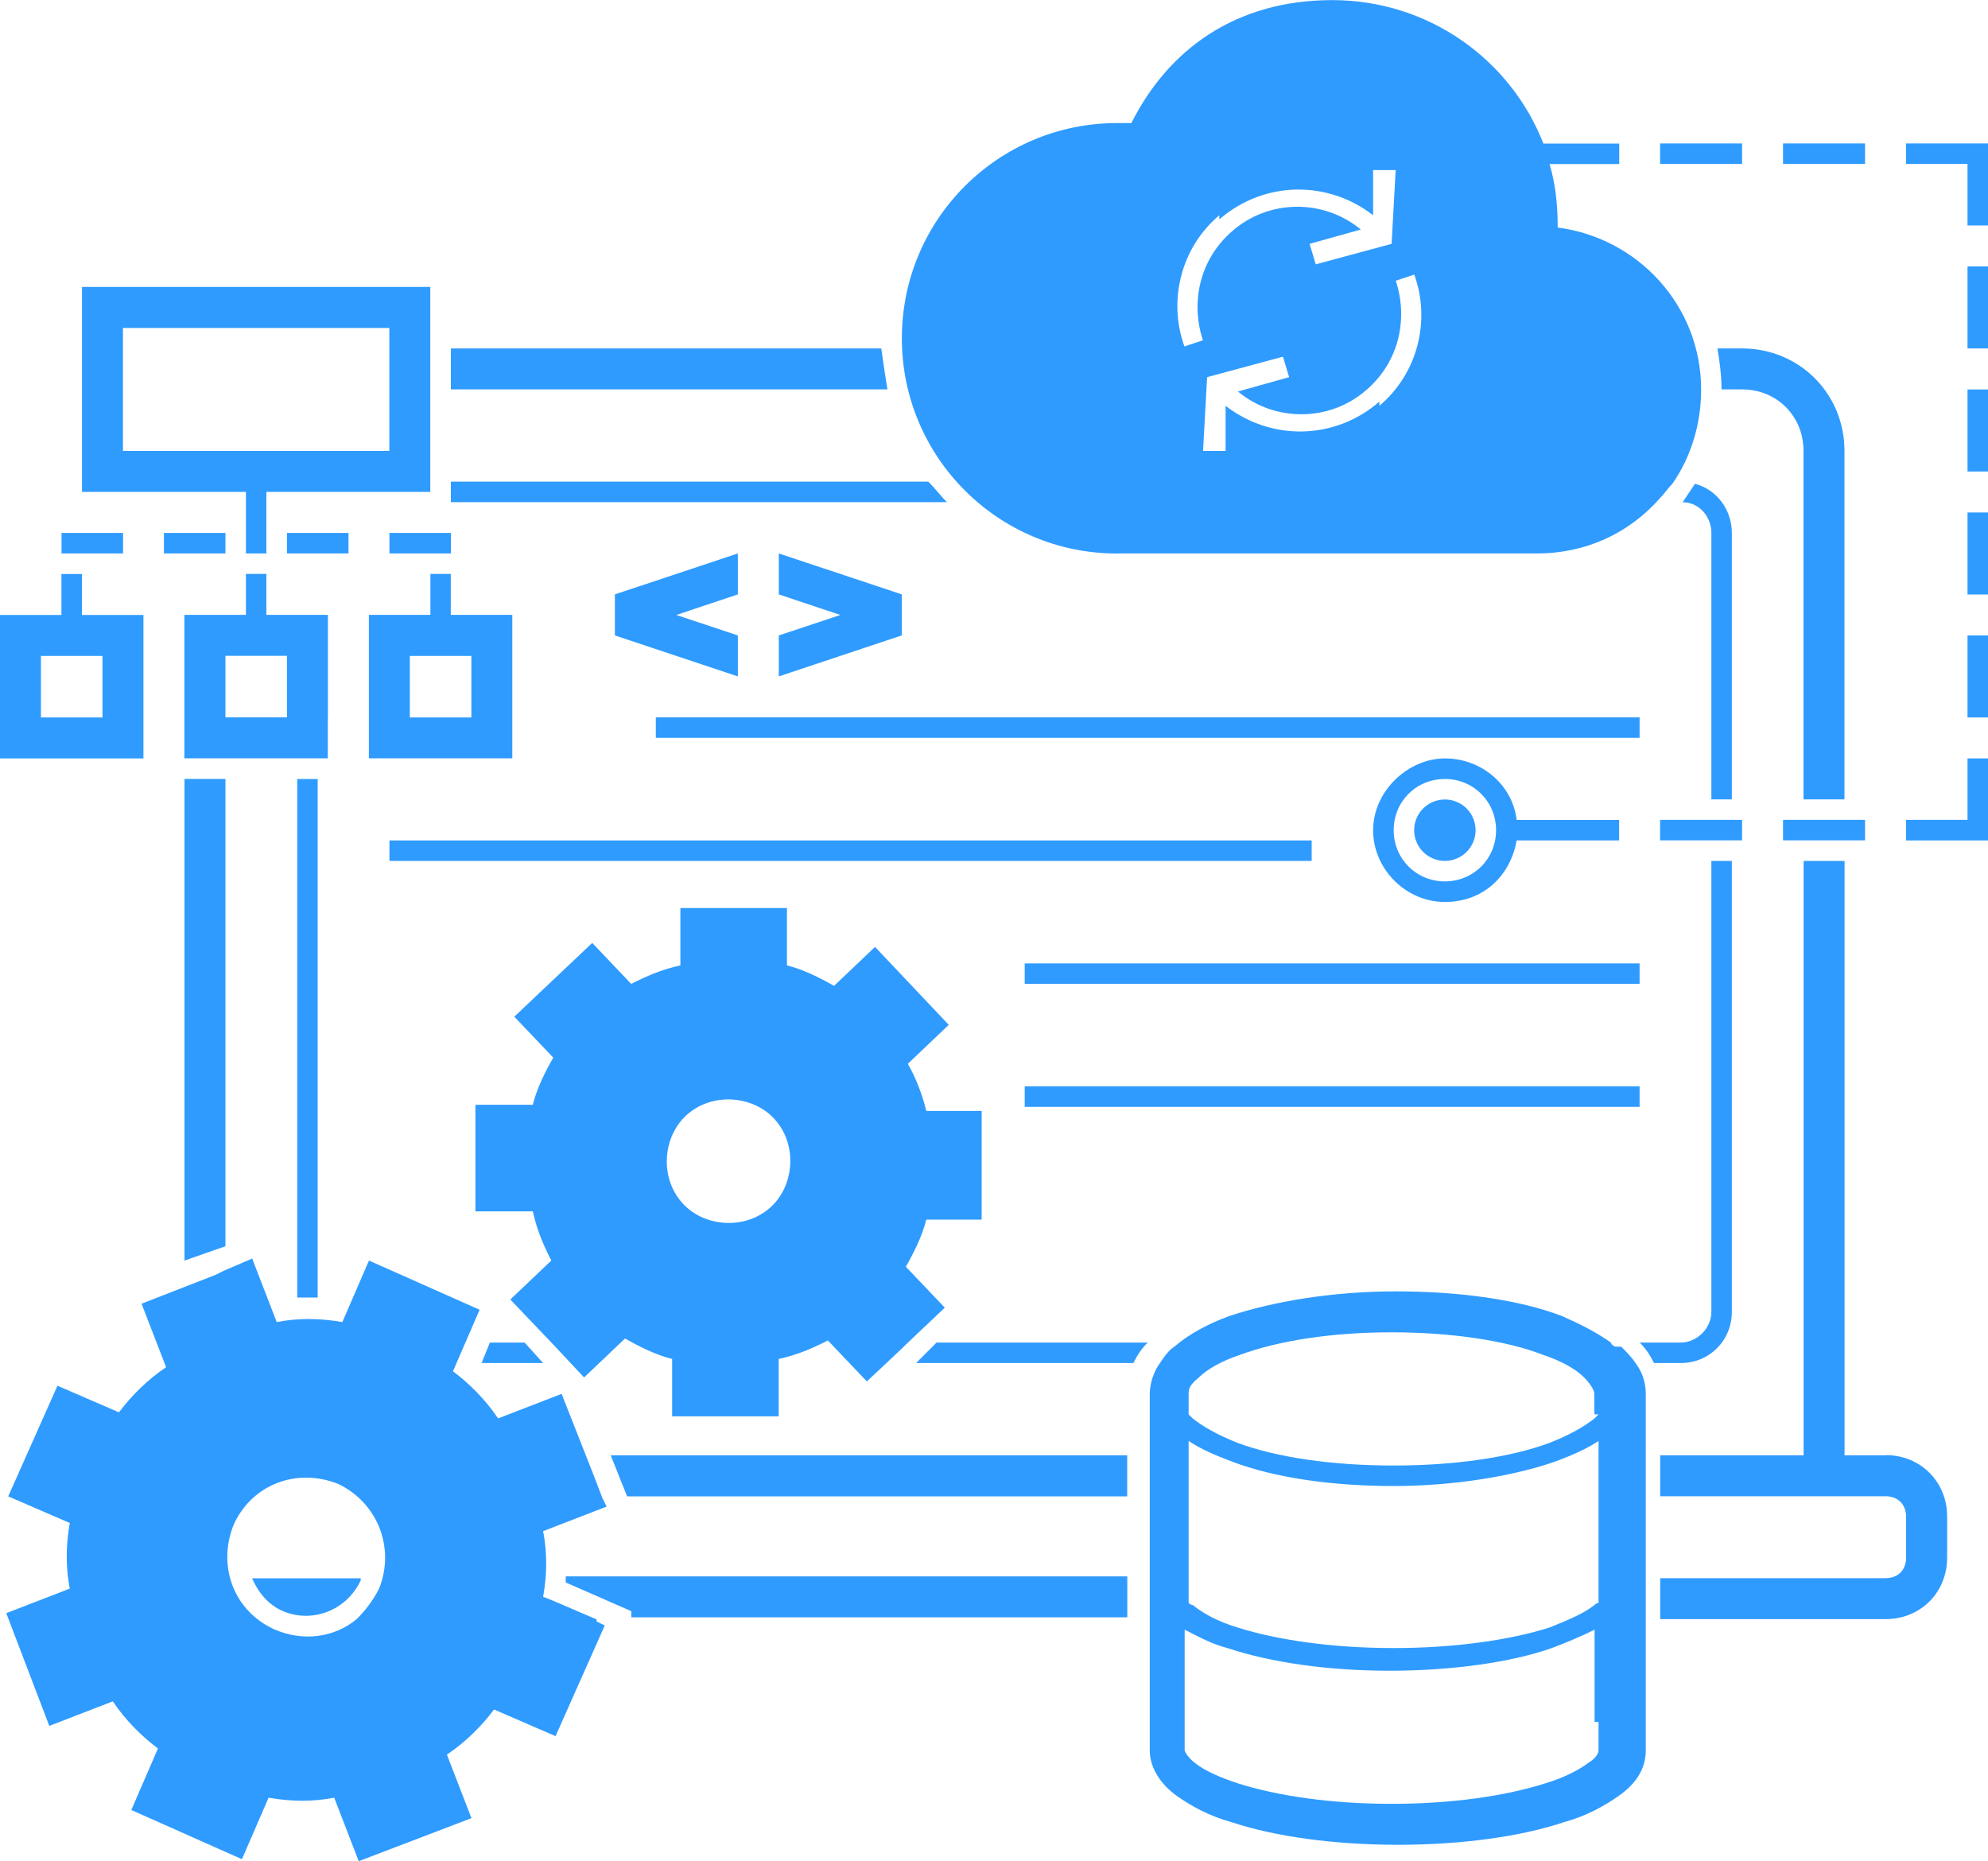
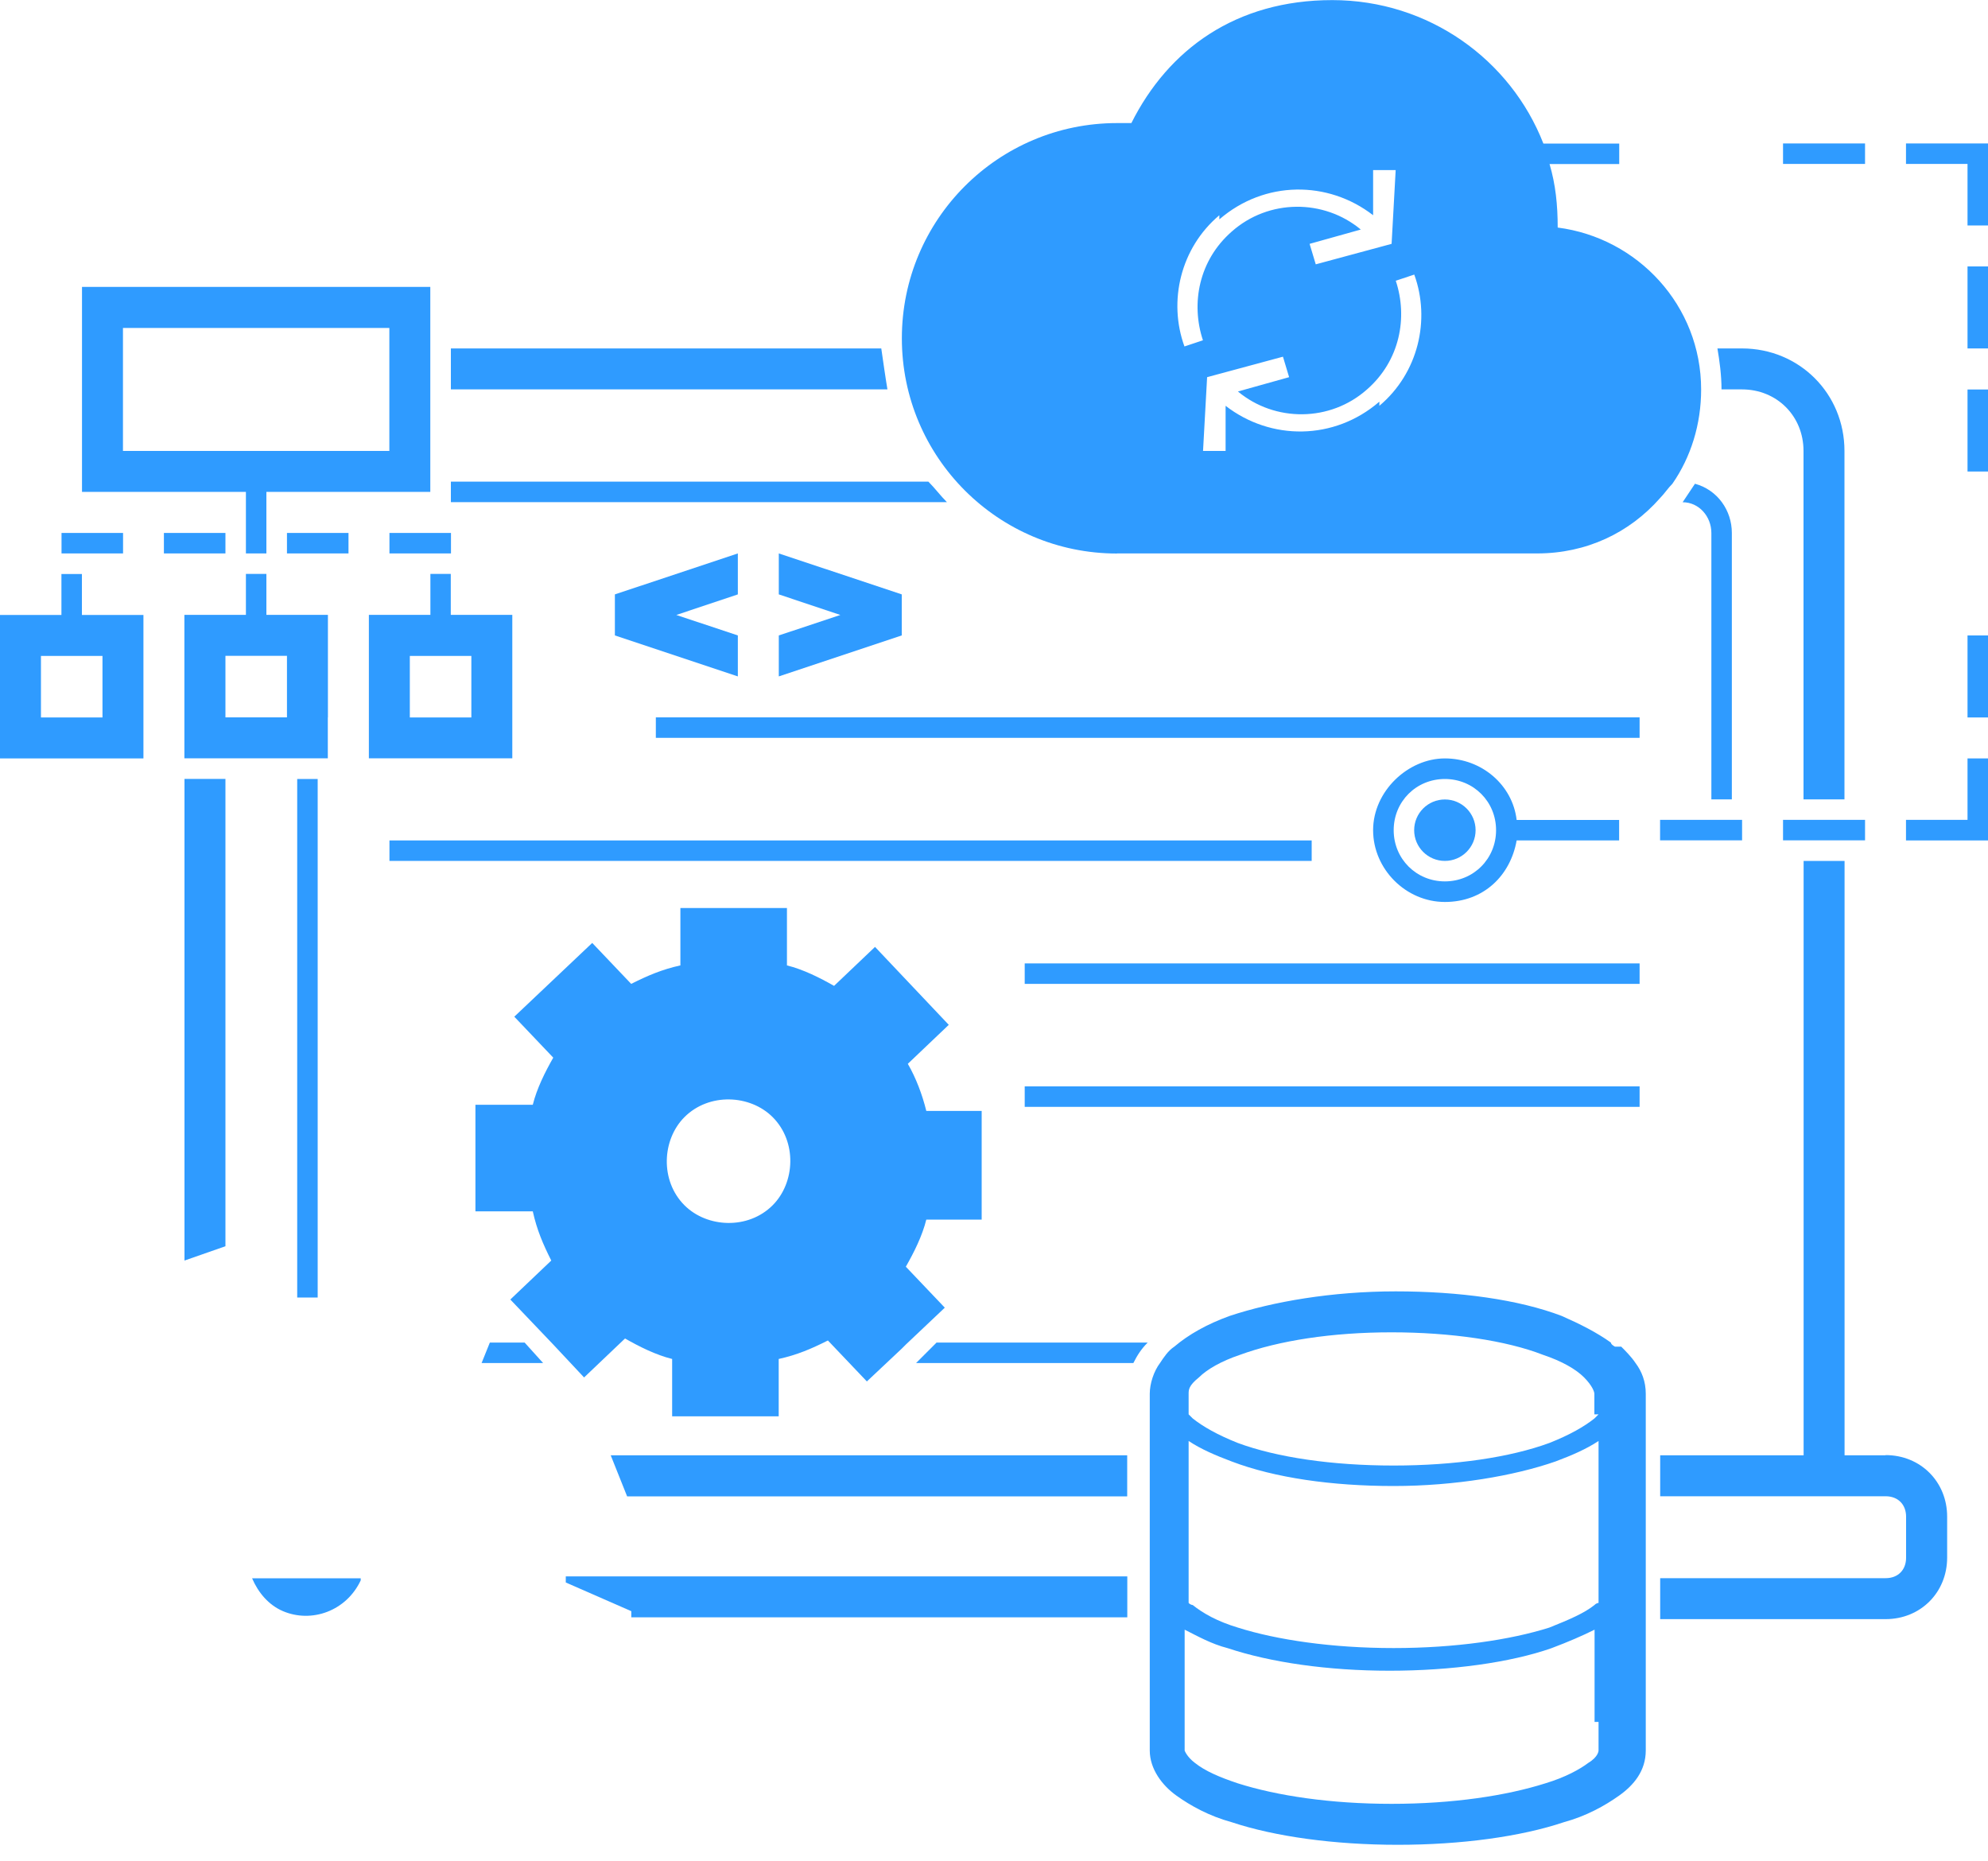
<svg xmlns="http://www.w3.org/2000/svg" id="Layer_2" data-name="Layer 2" viewBox="0 0 200 187.22">
  <defs>
    <style>
      .cls-1 {
        fill: #2f9bff;
      }
    </style>
  </defs>
  <g id="Development">
    <g id="Illustration">
      <polygon class="cls-1" points="48.45 137.11 54.64 137.11 52.78 135.05 49.28 135.05 48.45 137.11" />
      <rect class="cls-1" x="39.18" y="84.54" width="92.78" height="2.06" />
      <path class="cls-1" d="M24.74,49.48v6.19h2.06v-6.19h16.49v-20.62H8.25v20.62h16.49ZM12.37,32.99h26.8v12.37H12.37v-12.37Z" />
      <path class="cls-1" d="M32.99,72.16v-10.31h-6.19v-4.12h-2.06v4.12h-6.19v14.43h14.43v-4.12ZM28.87,72.16h-6.19v-6.19h6.19v6.19Z" />
      <rect class="cls-1" x="39.18" y="53.61" width="6.19" height="2.06" />
      <path class="cls-1" d="M43.3,57.73v4.12h-6.19v14.43h14.43v-14.43h-6.19v-4.12h-2.06ZM47.42,65.98v6.19h-6.19v-6.19h6.19Z" />
      <path class="cls-1" d="M31.96,130.52v-52.16h-2.06v52.16h2.06Z" />
      <rect class="cls-1" x="179.38" y="82.47" width="8.25" height="2.06" />
      <path class="cls-1" d="M181.44,45.36v35.05h4.12v-35.05c0-5.77-4.54-10.31-10.31-10.31h-2.47c.21,1.24.41,2.68.41,4.12h2.06c3.51,0,6.19,2.68,6.19,6.19Z" />
      <rect class="cls-1" x="179.38" y="14.43" width="8.25" height="2.06" />
      <path class="cls-1" d="M174.23,80.41v-26.8c0-2.27-1.44-4.33-3.71-4.95-.41.62-.82,1.24-1.24,1.86,1.65,0,2.89,1.44,2.89,3.09v26.8h2.06Z" />
-       <rect class="cls-1" x="167.01" y="14.43" width="8.25" height="2.06" />
      <path class="cls-1" d="M93.61,48.45h-48.25v2.06h49.9c-.62-.62-1.24-1.44-1.86-2.06h.21Z" />
      <polygon class="cls-1" points="78.35 68.04 90.72 63.92 90.72 59.79 78.35 55.67 78.35 59.79 84.54 61.86 78.35 63.92 78.35 68.04" />
      <polygon class="cls-1" points="74.23 55.67 61.86 59.79 61.86 63.92 74.23 68.04 74.23 63.92 68.04 61.86 74.23 59.79 74.23 55.67" />
      <path class="cls-1" d="M112.37,55.67h42.27c4.95,0,9.28-2.06,12.37-5.57.41-.41.82-1.03,1.24-1.44h0c1.86-2.68,2.89-5.98,2.89-9.48,0-8.45-6.39-15.26-14.43-16.29h0c0-2.27-.21-4.33-.82-6.39h7.01v-2.06h-7.63c-3.3-8.45-11.55-14.43-21.24-14.43s-16.49,4.95-20.21,12.37h-1.44c-11.96,0-21.65,9.69-21.65,21.65s9.69,21.65,21.65,21.65ZM138.76,40.41c-4.54,3.92-10.93,3.92-15.46.41v4.54h-2.27l.41-7.42,7.63-2.06.62,2.06-5.15,1.44c3.71,3.09,9.28,3.09,12.99-.21,3.3-2.89,4.12-7.22,2.89-10.93l1.86-.62c1.65,4.54.41,9.9-3.51,13.2v-.41ZM122.68,22.06c4.54-3.92,10.93-3.92,15.46-.41v-4.54h2.27l-.41,7.42-7.63,2.06-.62-2.06,5.15-1.44c-3.71-3.09-9.28-3.09-12.99.21-3.3,2.89-4.12,7.22-2.89,10.93l-1.86.62c-1.65-4.54-.41-9.9,3.51-13.2v.41Z" />
      <path class="cls-1" d="M88.66,35.05h-43.3v4.12h43.92c-.21-1.24-.41-2.68-.62-4.12Z" />
      <path class="cls-1" d="M98.76,122.68v-10.93h-5.57c-.41-1.65-1.03-3.3-1.86-4.74l4.12-3.92-7.42-7.84-4.12,3.92c-1.44-.82-3.09-1.65-4.74-2.06v-5.77h-10.72v5.77c-1.86.41-3.3,1.03-4.95,1.86l-3.92-4.12-7.84,7.42,3.92,4.12c-.82,1.44-1.65,3.09-2.06,4.74h-5.77v10.72h5.77c.41,1.86,1.03,3.3,1.86,4.95l-4.12,3.92,4.33,4.54h0l3.09,3.3,4.12-3.92c1.44.82,3.09,1.65,4.74,2.06v5.77h10.72v-5.77c1.86-.41,3.3-1.03,4.95-1.86l3.92,4.12,3.51-3.3.41-.41,3.92-3.71-3.92-4.12c.82-1.44,1.65-3.09,2.06-4.74h5.77-.21ZM77.73,121.24c-2.47,2.47-6.6,2.27-8.87,0-2.47-2.47-2.27-6.6,0-8.87,2.47-2.47,6.6-2.27,8.87,0,2.47,2.47,2.27,6.6,0,8.87Z" />
      <rect class="cls-1" x="167.01" y="82.47" width="8.25" height="2.06" />
      <rect class="cls-1" x="65.98" y="72.16" width="98.97" height="2.06" />
-       <path class="cls-1" d="M174.23,131.96v-45.36h-2.06v45.36c0,1.65-1.44,3.09-3.09,3.09h-4.12c.62.62,1.03,1.24,1.44,2.06h2.68c2.89,0,5.15-2.27,5.15-5.15Z" />
      <path class="cls-1" d="M189.69,146.39h-4.12v-59.79h-4.12v59.79h-14.43v4.12h22.68c1.24,0,2.06.82,2.06,2.06v4.12c0,1.24-.82,2.06-2.06,2.06h-22.68v4.12h22.68c3.51,0,6.19-2.68,6.19-6.19v-4.12c0-3.51-2.68-6.19-6.19-6.19Z" />
      <circle class="cls-1" cx="145.36" cy="83.51" r="3.09" />
      <path class="cls-1" d="M152.58,84.54h10.31v-2.06h-10.31c-.41-3.51-3.51-6.19-7.22-6.19s-7.22,3.3-7.22,7.22,3.3,7.22,7.22,7.22,6.6-2.68,7.22-6.19ZM140.21,83.51c0-2.89,2.27-5.15,5.15-5.15s5.15,2.27,5.15,5.15-2.27,5.15-5.15,5.15-5.15-2.27-5.15-5.15Z" />
      <polygon class="cls-1" points="197.94 82.47 191.75 82.47 191.75 84.54 197.94 84.54 200 84.54 200 82.47 200 76.29 197.94 76.29 197.94 82.47" />
      <polygon class="cls-1" points="22.68 78.35 18.56 78.35 18.56 126.8 22.68 125.36 22.68 78.35" />
      <rect class="cls-1" x="103.09" y="96.91" width="61.86" height="2.06" />
      <polygon class="cls-1" points="197.94 14.43 191.75 14.43 191.75 16.49 197.94 16.49 197.94 22.68 200 22.68 200 16.49 200 14.43 197.94 14.43" />
      <rect class="cls-1" x="197.94" y="39.18" width="2.06" height="8.25" />
-       <rect class="cls-1" x="197.94" y="51.55" width="2.06" height="8.25" />
      <rect class="cls-1" x="197.94" y="63.92" width="2.06" height="8.25" />
      <rect class="cls-1" x="197.94" y="26.8" width="2.06" height="8.25" />
      <path class="cls-1" d="M10.31,76.29h4.12v-14.43h-6.19v-4.12h-2.06v4.12H0v14.43h10.31ZM4.12,65.98h6.19v6.19h-6.19v-6.19Z" />
      <rect class="cls-1" x="6.19" y="53.61" width="6.19" height="2.06" />
      <rect class="cls-1" x="103.09" y="109.28" width="61.86" height="2.06" />
      <rect class="cls-1" x="16.49" y="53.61" width="6.19" height="2.06" />
      <path class="cls-1" d="M28.45,162.06c2.89,1.24,6.39,0,7.84-3.09v-.21h-10.93c.62,1.44,1.65,2.68,3.09,3.3Z" />
      <rect class="cls-1" x="28.87" y="53.61" width="6.19" height="2.06" />
-       <path class="cls-1" d="M60,162.89l-4.33-1.86-1.03-.41c.41-2.27.41-4.54,0-6.6l6.39-2.47-.41-.82-1.03-2.68h0l-3.09-7.84-6.39,2.47c-1.24-1.86-2.89-3.51-4.54-4.74l2.68-6.19-11.13-4.95-2.68,6.19c-2.27-.41-4.54-.41-6.6,0l-2.47-6.39-2.89,1.24-.82.41h0l-7.42,2.89,2.47,6.39c-1.86,1.24-3.51,2.89-4.74,4.54l-6.19-2.68-4.95,11.13,6.19,2.68c-.41,2.27-.41,4.54,0,6.6l-6.39,2.47,4.33,11.34,6.39-2.47c1.24,1.86,2.89,3.51,4.54,4.74l-2.68,6.19,11.13,4.95,2.68-6.19c2.27.41,4.54.41,6.6,0l2.47,6.39,11.34-4.33-2.47-6.39c1.86-1.24,3.51-2.89,4.74-4.54l6.19,2.68,4.95-11.13-.82-.41h0v-.21ZM38.14,159.79h0c-.62,1.24-1.44,2.27-2.27,3.09h0c-2.27,1.86-5.36,2.27-8.25,1.03-4.12-1.86-5.77-6.39-4.12-10.52,1.86-4.12,6.39-5.77,10.52-4.12,3.92,1.86,5.77,6.39,4.12,10.52Z" />
      <path class="cls-1" d="M162.47,135.46s-.41-.21-.41-.41c-1.44-1.03-3.09-1.86-4.95-2.68-4.33-1.65-10.31-2.47-16.7-2.47s-12.37,1.03-16.7,2.47c-2.27.82-4.12,1.86-5.57,3.09-.62.41-1.03,1.03-1.44,1.65h0c-.62.82-1.03,2.06-1.03,3.09v35.88c0,1.86,1.24,3.51,2.68,4.54s3.3,2.06,5.57,2.68c4.33,1.44,10.31,2.27,16.7,2.27s12.37-.82,16.7-2.27c2.27-.62,4.12-1.65,5.57-2.68s2.68-2.47,2.68-4.54v-35.88c0-1.24-.41-2.27-1.03-3.09-.41-.62-1.03-1.24-1.44-1.65h-.62ZM160.82,173.2v2.89s0,.62-1.03,1.24c-.82.62-2.27,1.44-4.33,2.06-3.92,1.24-9.28,2.06-15.46,2.06s-11.55-.82-15.46-2.06c-1.86-.62-3.3-1.24-4.33-2.06-.82-.62-1.03-1.24-1.03-1.24v-12.16c1.24.62,2.68,1.44,4.33,1.86,4.33,1.44,10.1,2.27,16.29,2.27s12.16-.82,16.29-2.27c1.65-.62,3.09-1.24,4.33-1.86v9.28h.41ZM160.82,161.24s-.21,0-.41.21c-1.03.82-2.47,1.44-4.54,2.27-3.92,1.24-9.48,2.06-15.67,2.06s-11.75-.82-15.67-2.06c-2.06-.62-3.51-1.44-4.54-2.27,0,0-.21,0-.41-.21v-16.29c1.24.82,2.68,1.44,4.33,2.06,4.33,1.65,10.1,2.47,16.29,2.47s12.16-1.03,16.29-2.47c1.65-.62,3.09-1.24,4.33-2.06,0,0,0,16.29,0,16.29ZM160.82,142.27l-.41.41c-1.03.82-2.47,1.65-4.54,2.47-3.92,1.44-9.48,2.27-15.67,2.27s-11.75-.82-15.67-2.27c-2.06-.82-3.51-1.65-4.54-2.47,0,0-.21-.21-.41-.41v-2.06c0-.41,0-.82,1.03-1.65.82-.82,2.27-1.65,4.12-2.27,3.92-1.44,9.28-2.27,15.26-2.27s11.55.82,15.26,2.27c1.86.62,3.3,1.44,4.12,2.27s1.03,1.44,1.03,1.65v2.06h.41Z" />
      <path class="cls-1" d="M91.96,137.11h22.06c.41-.82.82-1.44,1.44-2.06h-21.24l-2.06,2.06h-.21Z" />
      <path class="cls-1" d="M56.91,159.18l6.6,2.89v.62c-.21,0,49.9,0,49.9,0v-4.12h-56.49v.62Z" />
      <polygon class="cls-1" points="63.09 150.52 113.4 150.52 113.4 146.39 61.44 146.39 63.09 150.52" />
    </g>
  </g>
</svg>